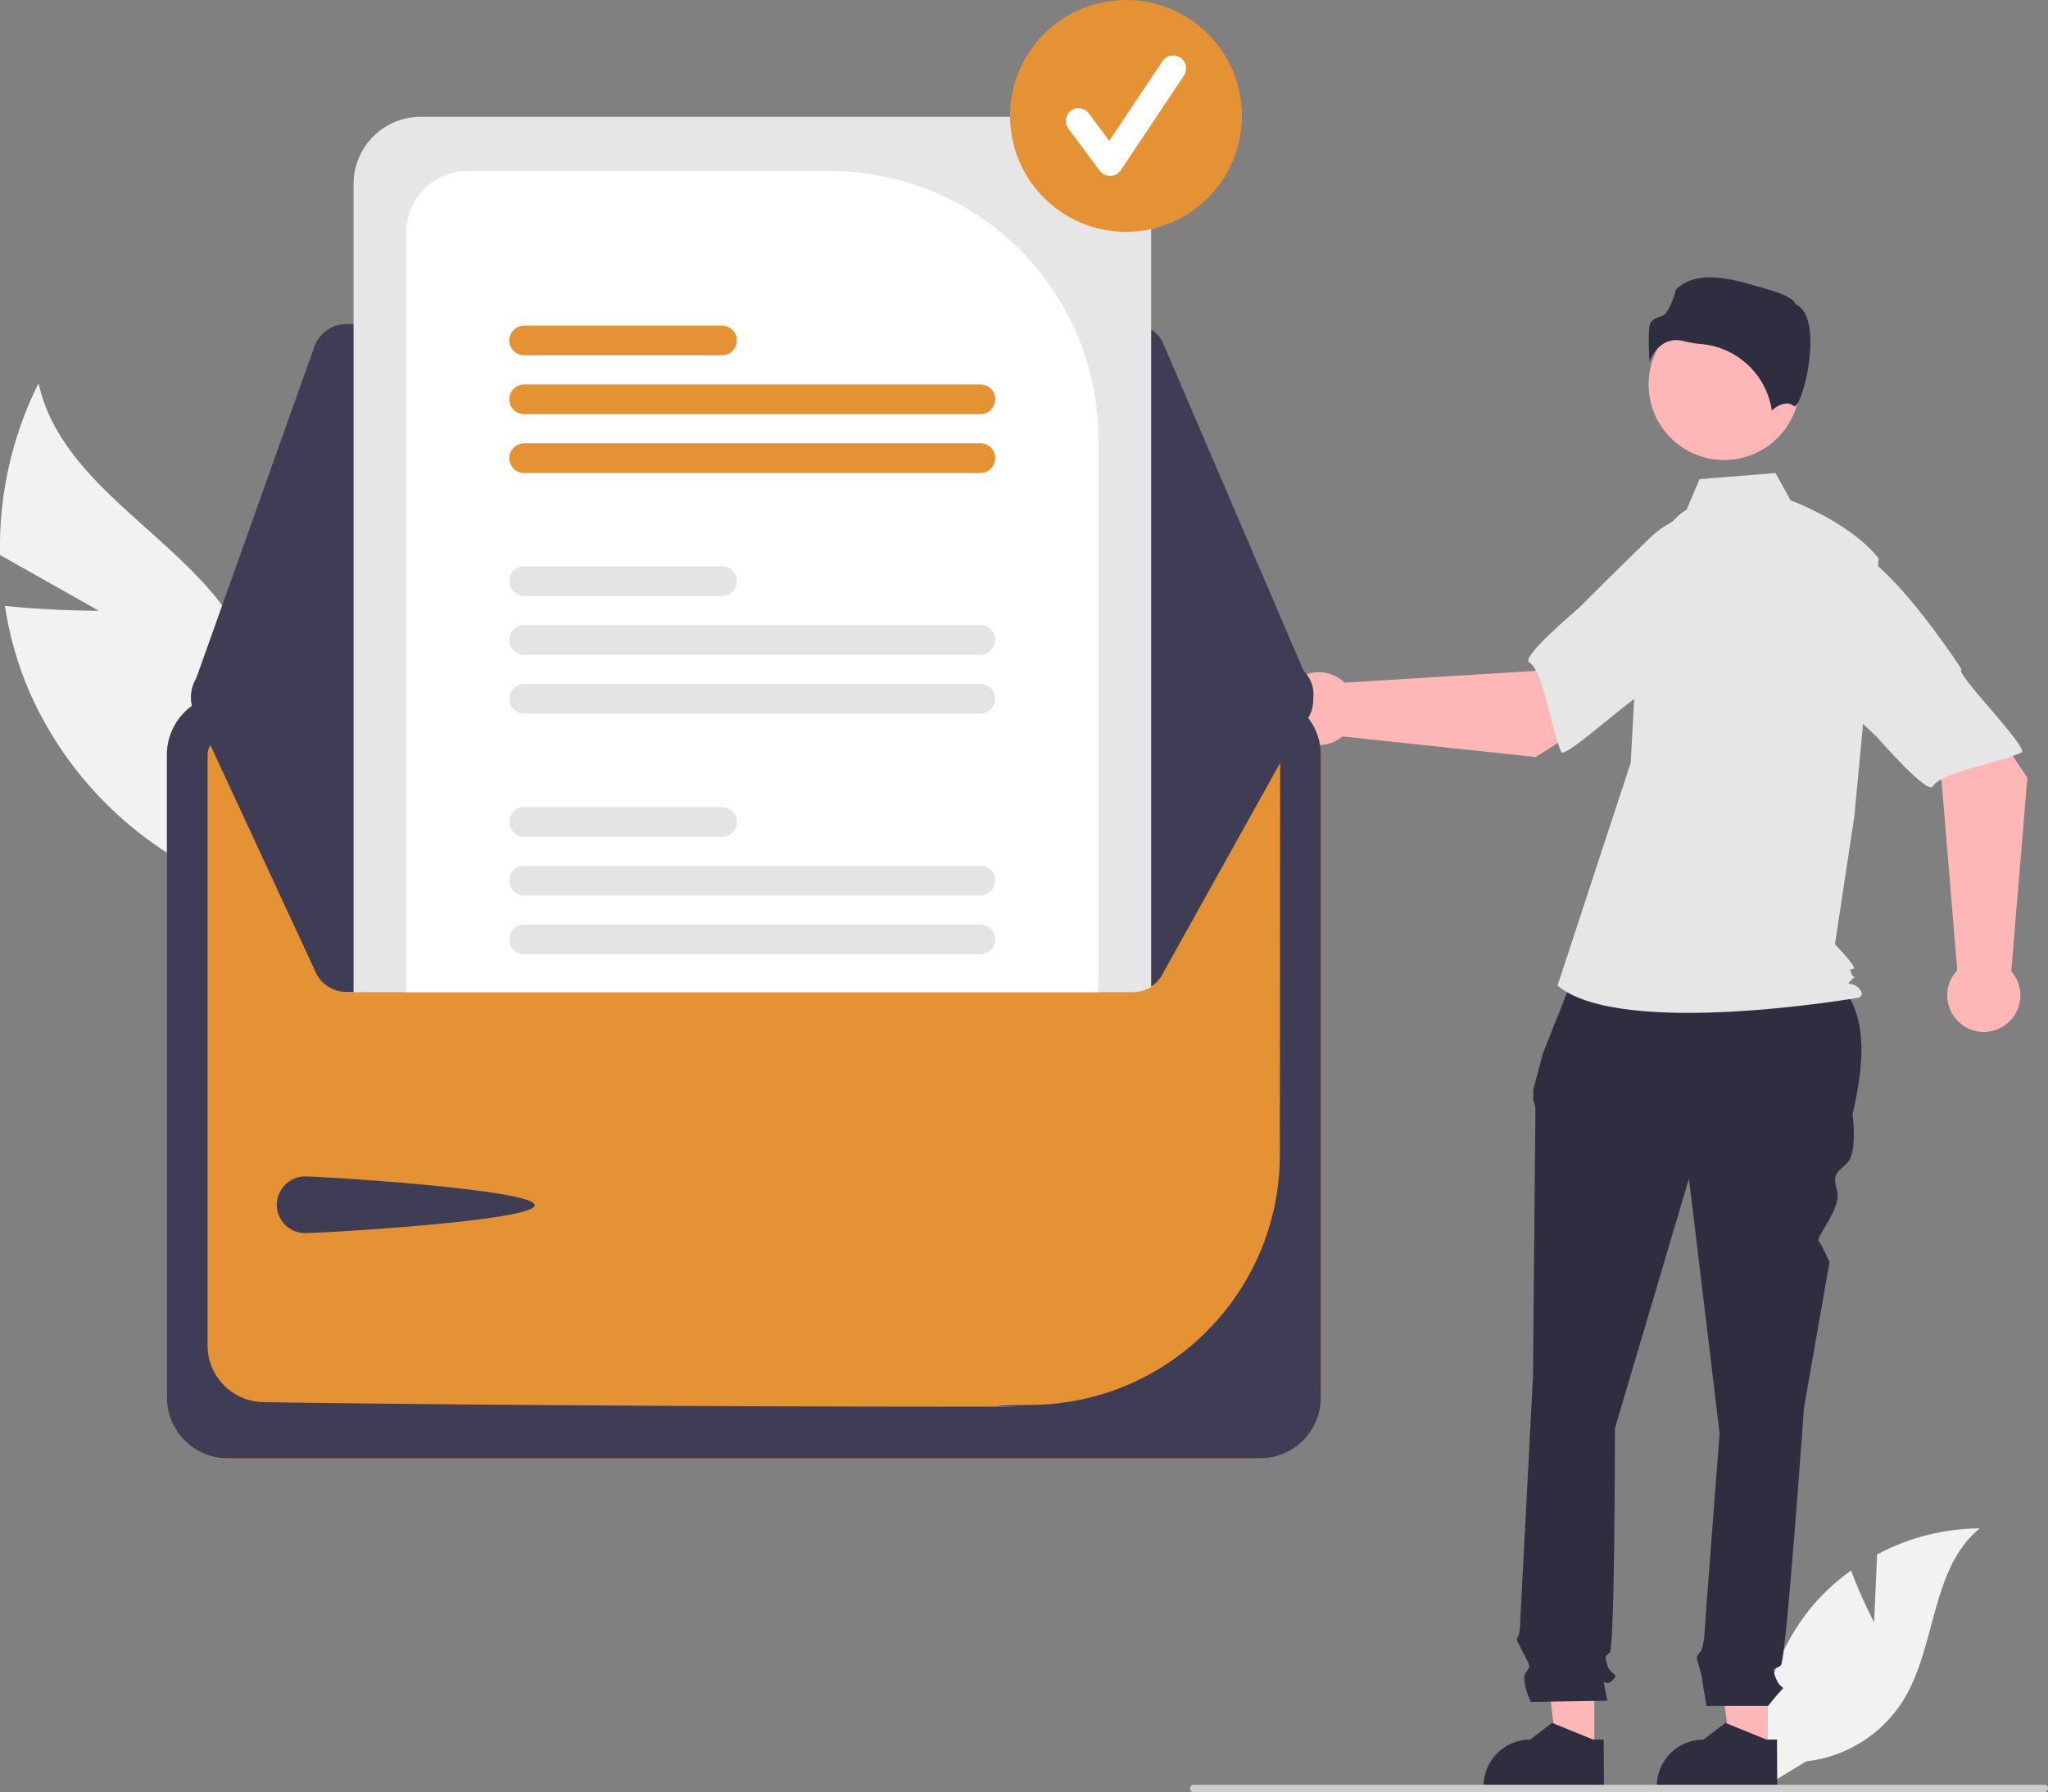
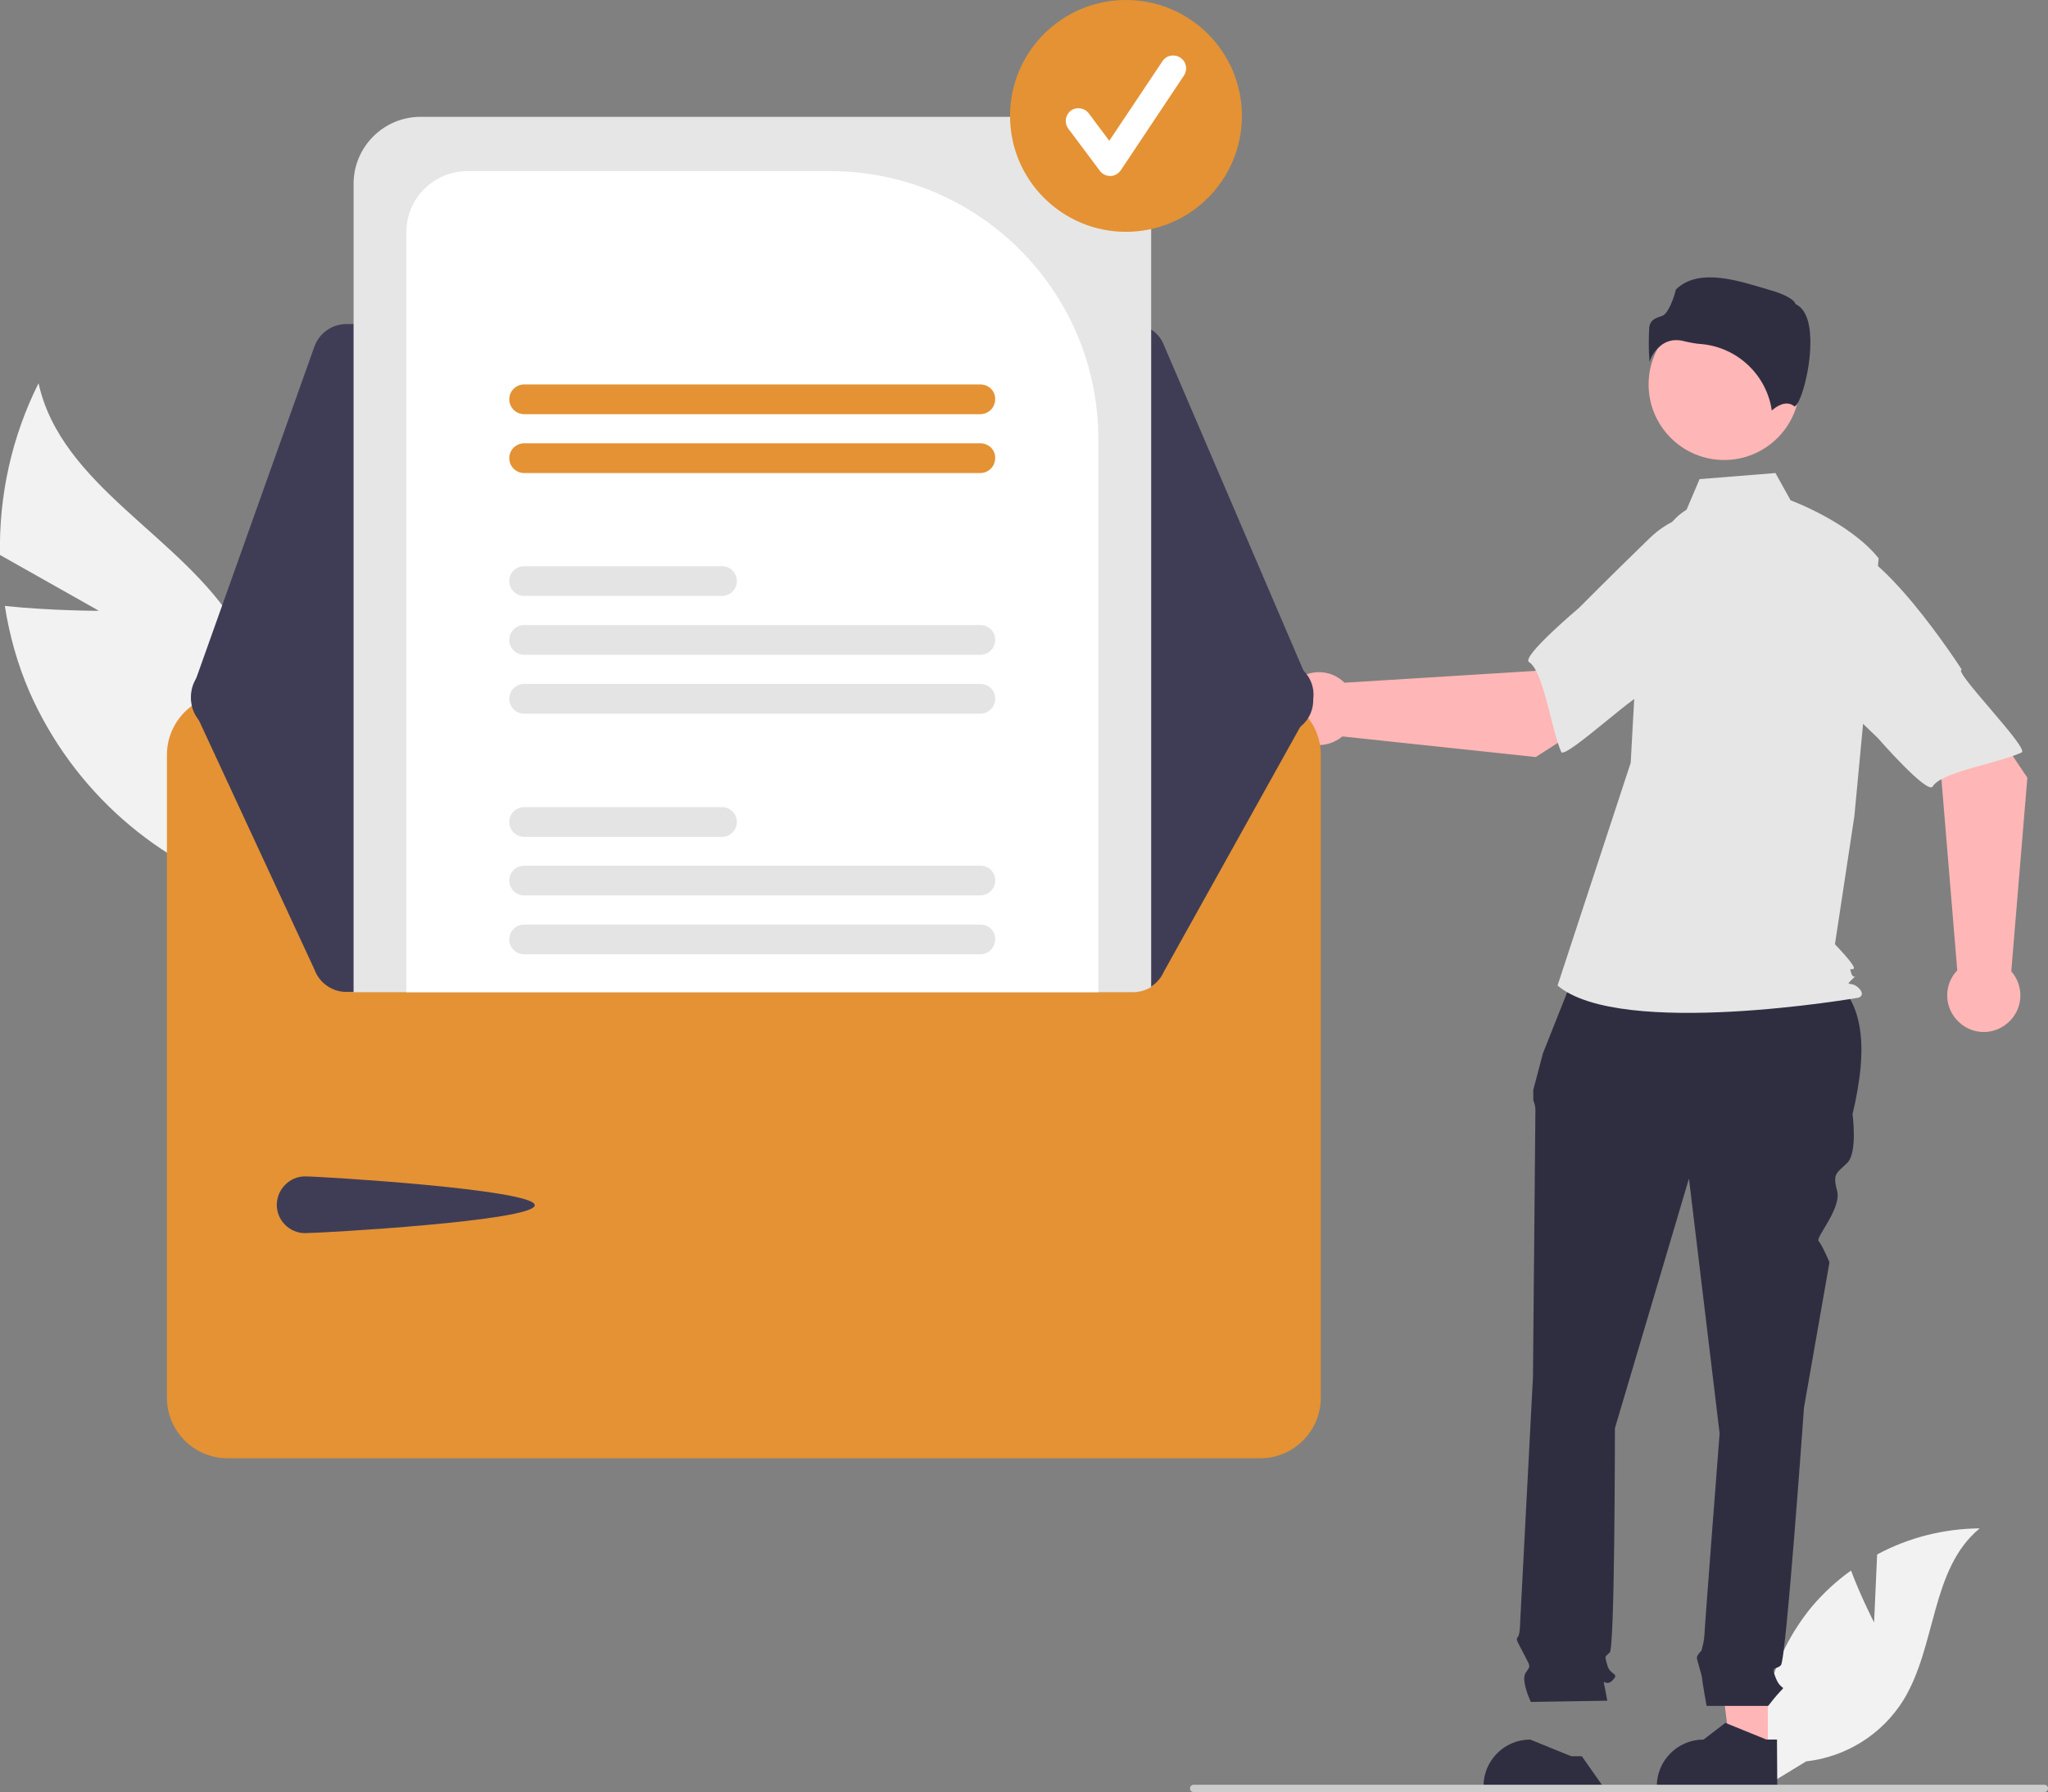
<svg xmlns="http://www.w3.org/2000/svg" version="1.1" id="Capa_1" x="0px" y="0px" viewBox="0 0 674.8 590.6" style="enable-background:new 0 0 674.8 590.6;" xml:space="preserve">
  <rect x="0" y="0" width="674.8" height="590.6" fill="#808080" stroke="none" />
  <style type="text/css"> .st0{fill:#F2F2F2;} .st1{fill:#FFB6B6;} .st2{fill:#2F2E41;} .st3{fill:#E6E6E6;} .st4{fill:#CCCCCC;} .st5{fill:#E49234;} .st6{fill:#3F3D56;} .st7{fill:#FFFFFF;} .st8{fill:#E4E4E4;} </style>
  <path class="st0" d="M32.6,201.3L0,182.9c-0.4-19.6,3.9-39,12.7-56.6c7.5,34,47,50.2,65.2,80c11.4,18.9,13.5,41.9,5.9,62.5l2.1,26.4 C51.9,285.1,24,260.5,9.7,228c-3.9-9-6.6-18.6-8.1-28.3C16.7,201.3,32.6,201.3,32.6,201.3z" />
  <path class="st0" d="M617.5,534.7l1-22.4c10.4-5.6,22-8.5,33.8-8.6c-16.2,13.3-14.2,38.9-25.2,56.7c-7,11.2-18.8,18.6-32,20.1 l-13.6,8.3c-3.8-21,1.9-42.7,15.4-59.2c3.8-4.5,8.2-8.6,13-12C613.1,526.2,617.5,534.7,617.5,534.7z" />
  <polygon class="st1" points="582.5,577.3 570.2,577.3 564.3,529.8 582.5,529.8 " />
  <path class="st2" d="M585.6,589.2l-39.7,0v-0.5c0-8.5,6.9-15.4,15.4-15.4h0l7.2-5.5l13.5,5.5l3.5,0L585.6,589.2z" />
-   <polygon class="st1" points="525.3,577.3 513,577.3 507.2,529.8 525.4,529.8 " />
-   <path class="st2" d="M528.5,589.2l-39.7,0v-0.5c0-8.5,6.9-15.4,15.4-15.4h0l7.2-5.5l13.5,5.5l3.5,0L528.5,589.2z" />
+   <path class="st2" d="M528.5,589.2l-39.7,0v-0.5c0-8.5,6.9-15.4,15.4-15.4h0l13.5,5.5l3.5,0L528.5,589.2z" />
  <path class="st2" d="M520,317.9l80,2c15.2,8.3,15.4,26.1,10.4,47.3c0,0,1.7,12.6-1.7,16s-5,3.4-3.4,9.2s-7.2,15.5-6.1,16.6 s3.6,7,3.6,7l-8.4,47.9c0,0-5.9,83.2-7.6,84.9c-1.7,1.7-3.4,0-1.7,4.2c1.7,4.2,3.4,2.5,1.7,4.2c-1.5,1.6-2.9,3.3-4.2,5h-20.3 c0,0-1.5-8.4-1.5-9.2c0-0.8-1.7-5.9-1.7-6.7c0-0.8,1.5-2.3,1.5-2.3c0.5-1.7,0.9-3.5,1-5.2c0-1.7,5-66.4,5-66.4l-10.1-84l-24.4,82.3 c0,0,0,72.3-1.7,73.9c-1.7,1.7-1.7,0.8-0.8,4.2s4.2,2.5,1.7,5c-2.5,2.5-3.4-1.7-2.5,2.5l0.8,4.2l-25.2,0.4c0,0-3.4-7.1-1.7-9.6 s1.6-1.8-0.5-6c-2.1-4.1-2.9-5-2.1-5.8s0.8-5.3,0.8-5.3l4.2-80.4c0,0,0.8-84.9,0.8-87.4c0.1-1.3-0.2-2.6-0.7-3.8v-3.4l3.2-12.1 L520,317.9z" />
  <circle class="st1" cx="568.1" cy="126.7" r="24.9" />
  <path class="st3" d="M555.7,168c-5.4,3.2-8.6,9-10.4,15c-3.4,11-5.5,22.4-6.1,33.9l-1.9,34.5l-24.1,73.4c20.8,17.6,99.2,4,99.2,4 s2.4-0.8,0-3.2s-4.7-0.3-2.3-2.7s0.7,0.3-0.1-2.1s0-0.8,0.8-1.6s-6.2-8-6.2-8L611,269l8-85c-9.6-12-29-19.1-29-19.1l-5-9l-25,2 L555.7,168z" />
  <path class="st2" d="M552.2,112.1c1,0,1.9,0.1,2.9,0.4c1.8,0.4,3.7,0.8,5.6,0.9c11.8,1.1,21.4,10.2,23.1,21.9 c1.4-1.3,4.7-3.6,7.4-1.4l0,0c0,0,0.1,0.1,0.2,0c1.8-0.8,5-11.3,5.1-20.5c0.1-4.9-0.7-11.1-4.7-13.1l-0.2-0.1l-0.1-0.2 c-0.3-1.1-3.2-3-8.3-4.4c-9.3-2.7-23.2-7.8-31-0.2c-0.6,2.6-2.5,8-4.5,8.7c-2.2,0.7-4,1.3-4.3,3.9c-0.2,3.8-0.2,7.5,0.1,11.3 c0.7-2.3,2.2-4.3,4.1-5.7C549,112.6,550.6,112.1,552.2,112.1z" />
  <path class="st1" d="M506,249.5l40.6-26l-20.5-27.2l-20.2,24.8L443,225c-4.7-4.7-12.3-4.6-17,0.1c-4.7,4.7-4.6,12.3,0.1,17 c4.4,4.4,11.4,4.6,16.2,0.6L506,249.5z" />
  <path class="st3" d="M584.3,187.2c2.4,14.3-42.1,41.5-42.1,41.5c0-3.3-26.6,21.9-27.8,19.1c-3.4-7.9-5.8-26.6-10.6-29.6 c-2.7-1.7,16.4-17.8,16.4-17.8s10-10.1,23.1-22.8c7.4-7.4,18.1-10.6,28.4-8.3C571.7,169.4,581.9,172.9,584.3,187.2z" />
  <path class="st1" d="M668,256.3l-26.9-40l-26.7,21l25.3,19.7l5.2,62.8c-4.6,4.8-4.4,12.4,0.5,17c4.8,4.6,12.4,4.4,17-0.5 c4.3-4.5,4.4-11.5,0.3-16.2L668,256.3z" />
  <path class="st3" d="M604,179.4c14.2-2.7,42.4,41.3,42.4,41.3c-3.3,0.1,22.5,26.1,19.7,27.3c-7.8,3.6-26.5,6.4-29.3,11.2 c-1.7,2.8-18.1-16-18.1-16s-10.3-9.8-23.3-22.7c-7.6-7.3-11-17.9-8.9-28.2C586.5,192.3,589.8,182,604,179.4z" />
  <path class="st4" d="M674.8,589.4c0,0.7-0.5,1.2-1.2,1.2c0,0,0,0,0,0H393.3c-0.7,0-1.2-0.5-1.2-1.2s0.5-1.2,1.2-1.2l0,0h280.3 C674.3,588.2,674.8,588.7,674.8,589.4C674.8,589.4,674.8,589.4,674.8,589.4z" />
  <path class="st5" d="M415.2,228.8H75c-11.1,0-20,9-20,20v211.8c0,11.1,9,20,20,20h340.2c11.1,0,20-9,20-20V248.8 C435.2,237.8,426.2,228.8,415.2,228.8z" />
-   <path class="st6" d="M415.2,228.8H75c-11.1,0-20,9-20,20v211.8c0,11.1,9,20,20,20h340.2c11.1,0,20-9,20-20V248.8 C435.2,237.8,426.2,228.8,415.2,228.8z M421.7,380.9c-0.2,44.8-36.2,81.3-81,82.1c-34.5,0.4,19.1,0.6-22.5,0.6 c-95.2,0-194.5-0.9-231.5-1.5c-10.1-0.2-18.3-8.5-18.3-18.6V248.9c0-3.6,2.9-6.6,6.6-6.6h340.2c3.6,0,6.6,2.9,6.6,6.6L421.7,380.9z" />
  <path class="st6" d="M373.3,106.8H114.1c-4.7,0-8.9,3-10.5,7.4l-40,112.3c-2.1,5.8,1,12.1,6.7,14.2c1.2,0.4,2.4,0.6,3.7,0.6 l347.6,0.6h0c6.1,0,11.1-5,11.1-11.1c0-1.5-0.3-3-0.9-4.4l-0.6,0.3l0.6-0.3l-48.4-112.9C381.8,109.5,377.7,106.8,373.3,106.8z" />
  <path class="st6" d="M432.8,228.9c0,1.5-0.3,3-0.9,4.4l-48.4,86.9c-1.8,4.1-5.8,6.7-10.2,6.7H114.1c-4.7,0-8.9-3-10.5-7.4l-40-86.3 c-2.1-5.8,1-12.1,6.7-14.2c0,0,0,0,0,0c1.2-0.4,2.4-0.6,3.7-0.6l42.5-0.1l17.3,0l228-0.4l17.3,0l42.4-0.1h0 C427.8,217.8,432.8,222.8,432.8,228.9z" />
  <path class="st6" d="M100.5,387.7c5.1,0,75.7,4.3,75.7,9.5s-70.6,9.2-75.7,9.2c-5.1,0-9.3-4.2-9.3-9.3S95.4,387.7,100.5,387.7z" />
  <path class="st3" d="M357.1,38.5H138.6c-12.2,0-22.1,9.9-22.1,22.1V327h256.8c2.1,0,4.2-0.6,6-1.7V60.6 C379.2,48.4,369.3,38.5,357.1,38.5z" />
  <path class="st7" d="M273.7,56.4H154c-11.1,0-20.1,9-20.1,20.1V327h228V144.6C361.8,95.9,322.4,56.5,273.7,56.4z" />
  <path class="st8" d="M323,304.7H172.7c-2.7,0-4.9,2.2-4.9,4.9c0,2.7,2.2,4.9,4.9,4.9c0,0,0,0,0,0H323c2.7,0,4.9-2.2,4.9-4.9 C328,306.9,325.8,304.7,323,304.7C323.1,304.7,323.1,304.7,323,304.7z" />
  <path class="st8" d="M323,285.3H172.7c-2.7,0-4.9,2.2-4.9,4.9c0,2.7,2.2,4.9,4.9,4.9H323c2.7,0,4.9-2.2,4.9-4.9 C328,287.5,325.8,285.3,323,285.3C323.1,285.3,323.1,285.3,323,285.3z" />
  <path class="st8" d="M237.9,266h-65.2c-2.7,0-4.9,2.2-4.9,4.9c0,2.7,2.2,4.9,4.9,4.9c0,0,0,0,0,0h65.2c2.7,0,4.9-2.2,4.9-4.9 C242.8,268.2,240.6,266,237.9,266C237.9,266,237.9,266,237.9,266L237.9,266z" />
  <path class="st8" d="M323,225.4H172.7c-2.7,0-4.9,2.2-4.9,4.9c0,2.7,2.2,4.9,4.9,4.9H323c2.7,0,4.9-2.2,4.9-4.9 C328,227.6,325.8,225.4,323,225.4C323.1,225.4,323.1,225.4,323,225.4z" />
  <path class="st8" d="M323,206H172.7c-2.7,0-4.9,2.2-4.9,4.9c0,2.7,2.2,4.9,4.9,4.9c0,0,0,0,0,0H323c2.7,0,4.9-2.2,4.9-4.9 C328,208.2,325.8,206,323,206C323.1,206,323.1,206,323,206z" />
  <path class="st8" d="M237.9,186.6h-65.2c-2.7,0-4.9,2.2-4.9,4.9c0,2.7,2.2,4.9,4.9,4.9h65.2c2.7,0,4.9-2.2,4.9-4.9 S240.6,186.6,237.9,186.6C237.9,186.6,237.9,186.6,237.9,186.6L237.9,186.6z" />
  <path class="st5" d="M323,146.1H172.7c-2.7,0-4.9,2.2-4.9,4.9c0,2.7,2.2,4.9,4.9,4.9H323c2.7,0,4.9-2.2,4.9-4.9 C328,148.3,325.8,146.1,323,146.1C323.1,146.1,323.1,146.1,323,146.1z" />
  <path class="st5" d="M323,126.7H172.7c-2.7,0-4.9,2.2-4.9,4.9c0,2.7,2.2,4.9,4.9,4.9H323c2.7,0,4.9-2.2,4.9-4.9 C328,128.9,325.8,126.7,323,126.7C323.1,126.7,323.1,126.7,323,126.7z" />
-   <path class="st5" d="M237.9,107.3h-65.2c-2.7,0-4.9,2.2-4.9,4.9c0,2.7,2.2,4.9,4.9,4.9h65.2c2.7,0,4.9-2.2,4.9-4.9 S240.6,107.3,237.9,107.3C237.9,107.3,237.9,107.3,237.9,107.3L237.9,107.3z" />
  <circle class="st5" cx="371" cy="38.2" r="38.2" />
  <path class="st7" d="M365.8,58c-1.3,0-2.6-0.6-3.4-1.7L352,42.4c-1.4-1.9-1-4.5,0.8-5.9s4.5-1,5.9,0.8c0,0,0,0,0,0l6.8,9.1 l17.5-26.2c1.3-2,3.9-2.5,5.9-1.2c2,1.3,2.5,3.9,1.2,5.9l-20.8,31.2c-0.8,1.1-2,1.9-3.4,1.9C365.9,58,365.9,58,365.8,58z" />
</svg>